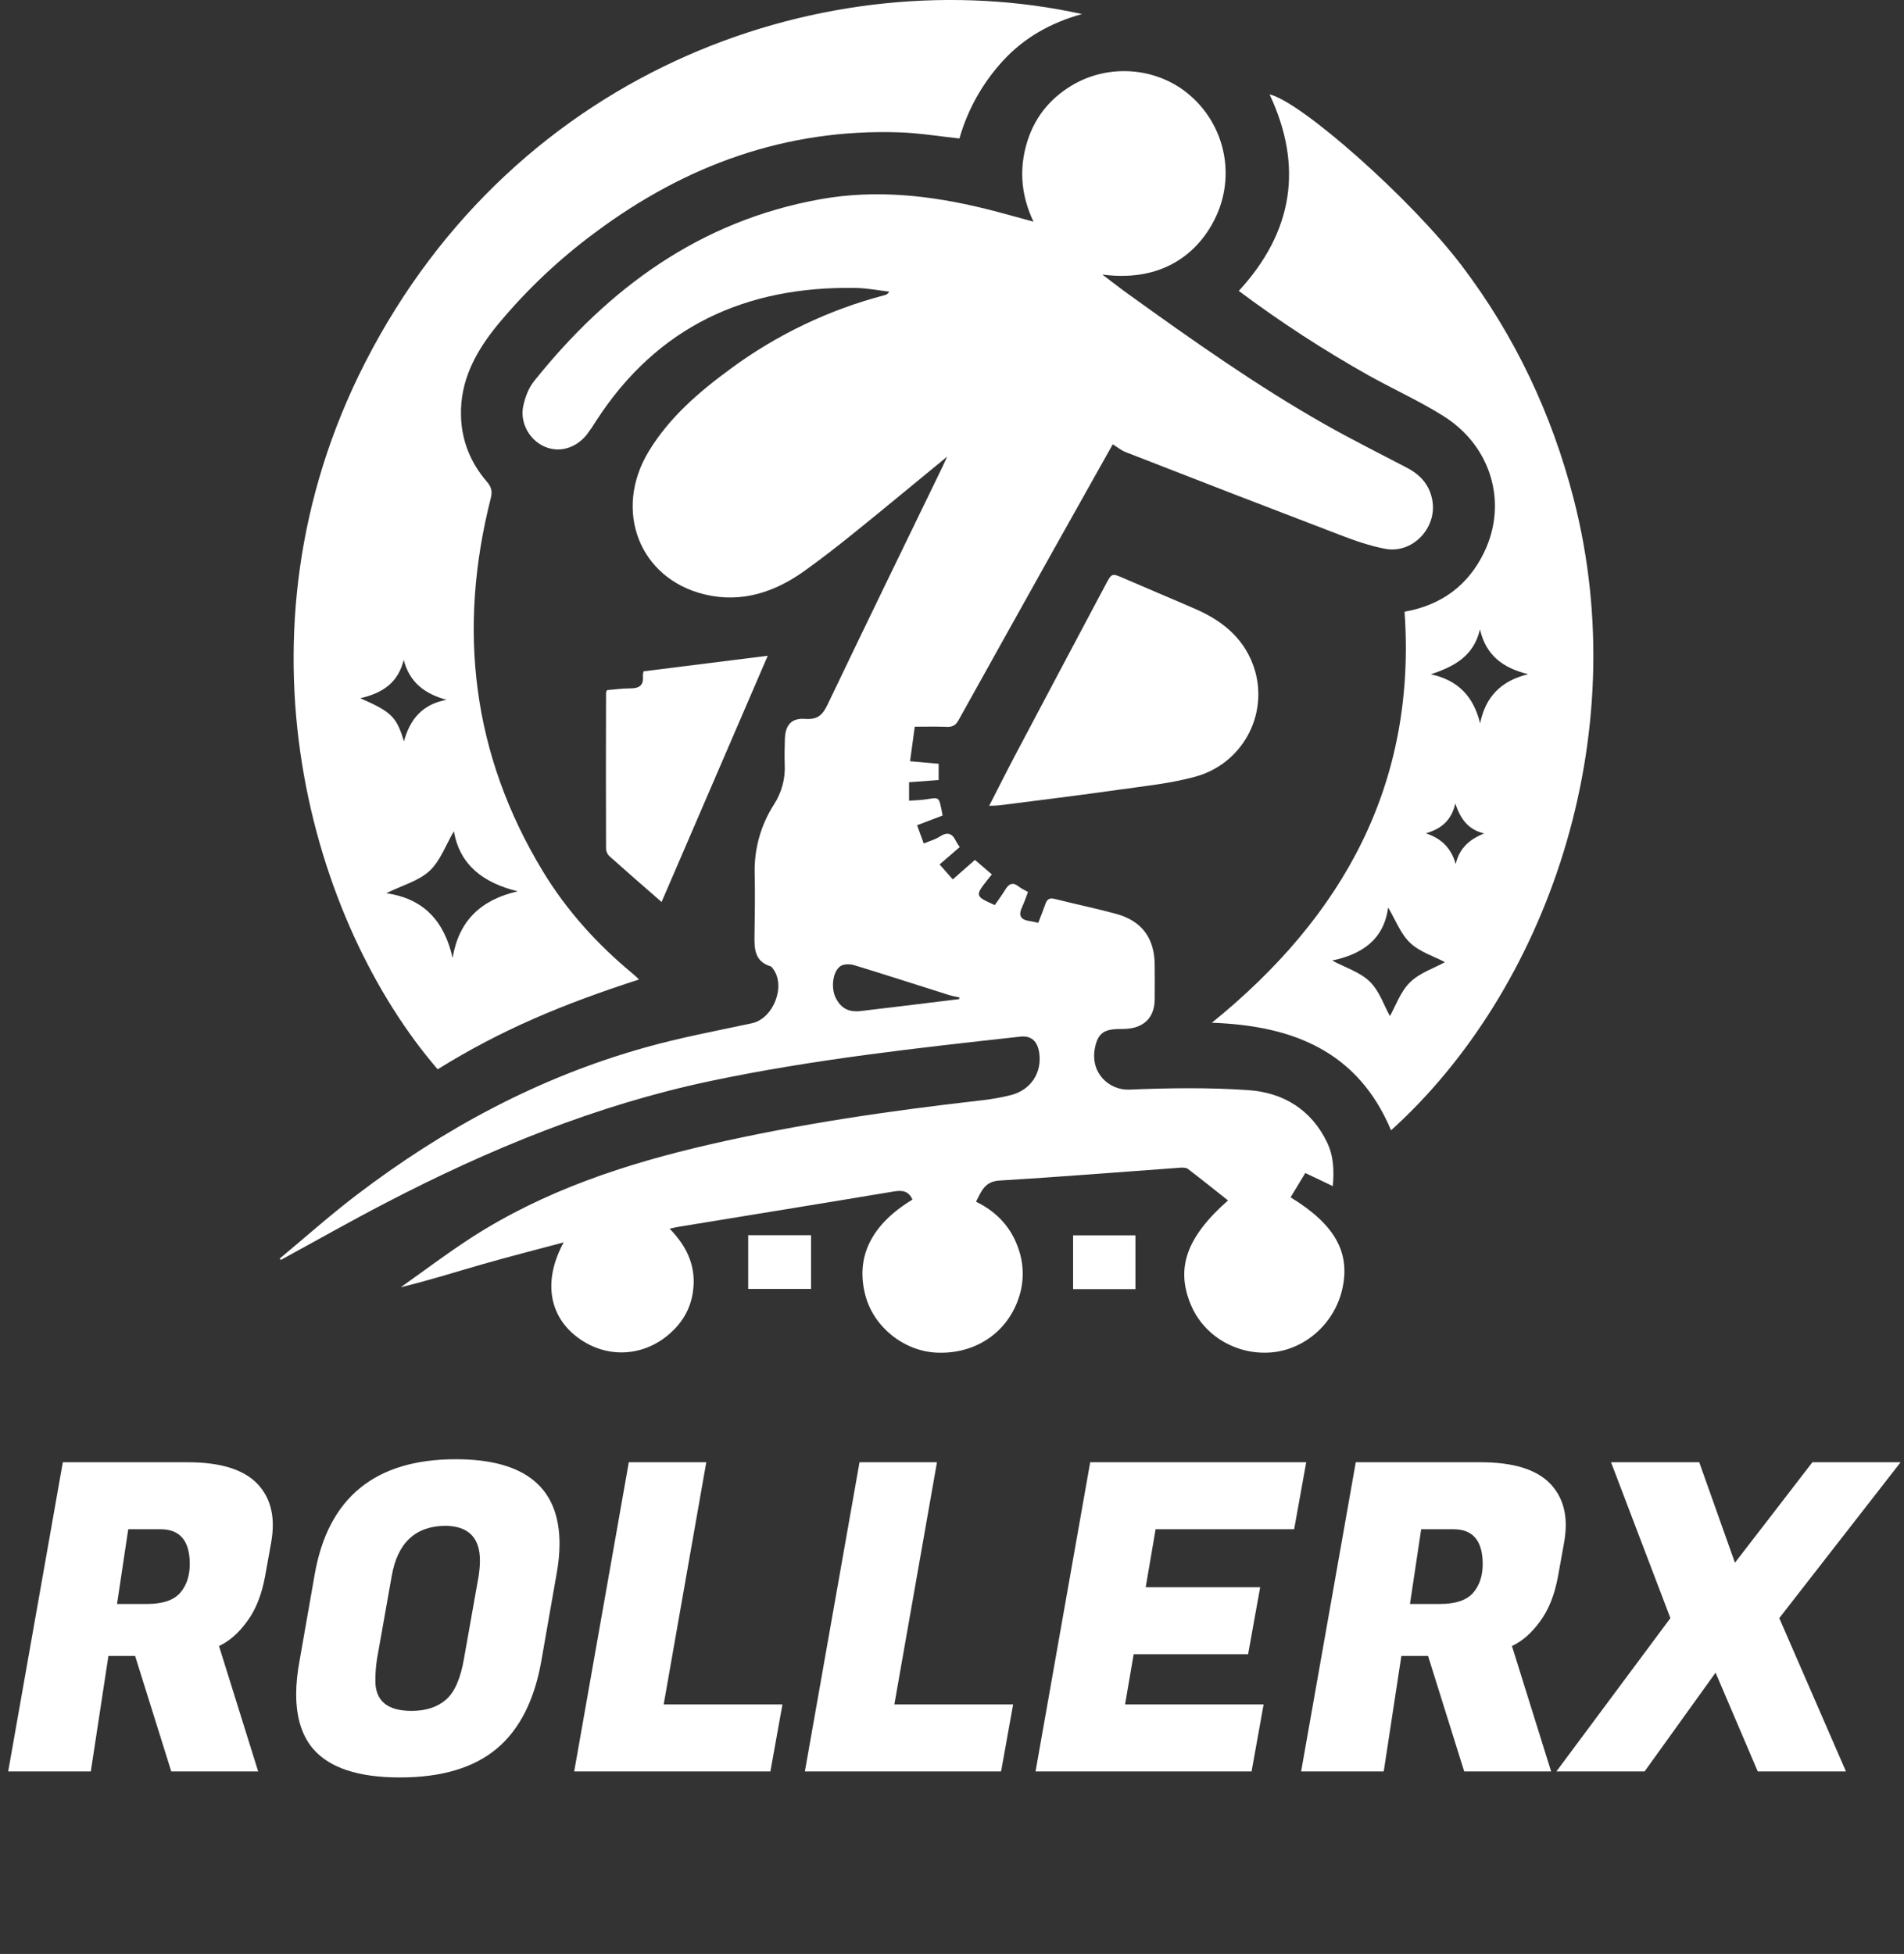
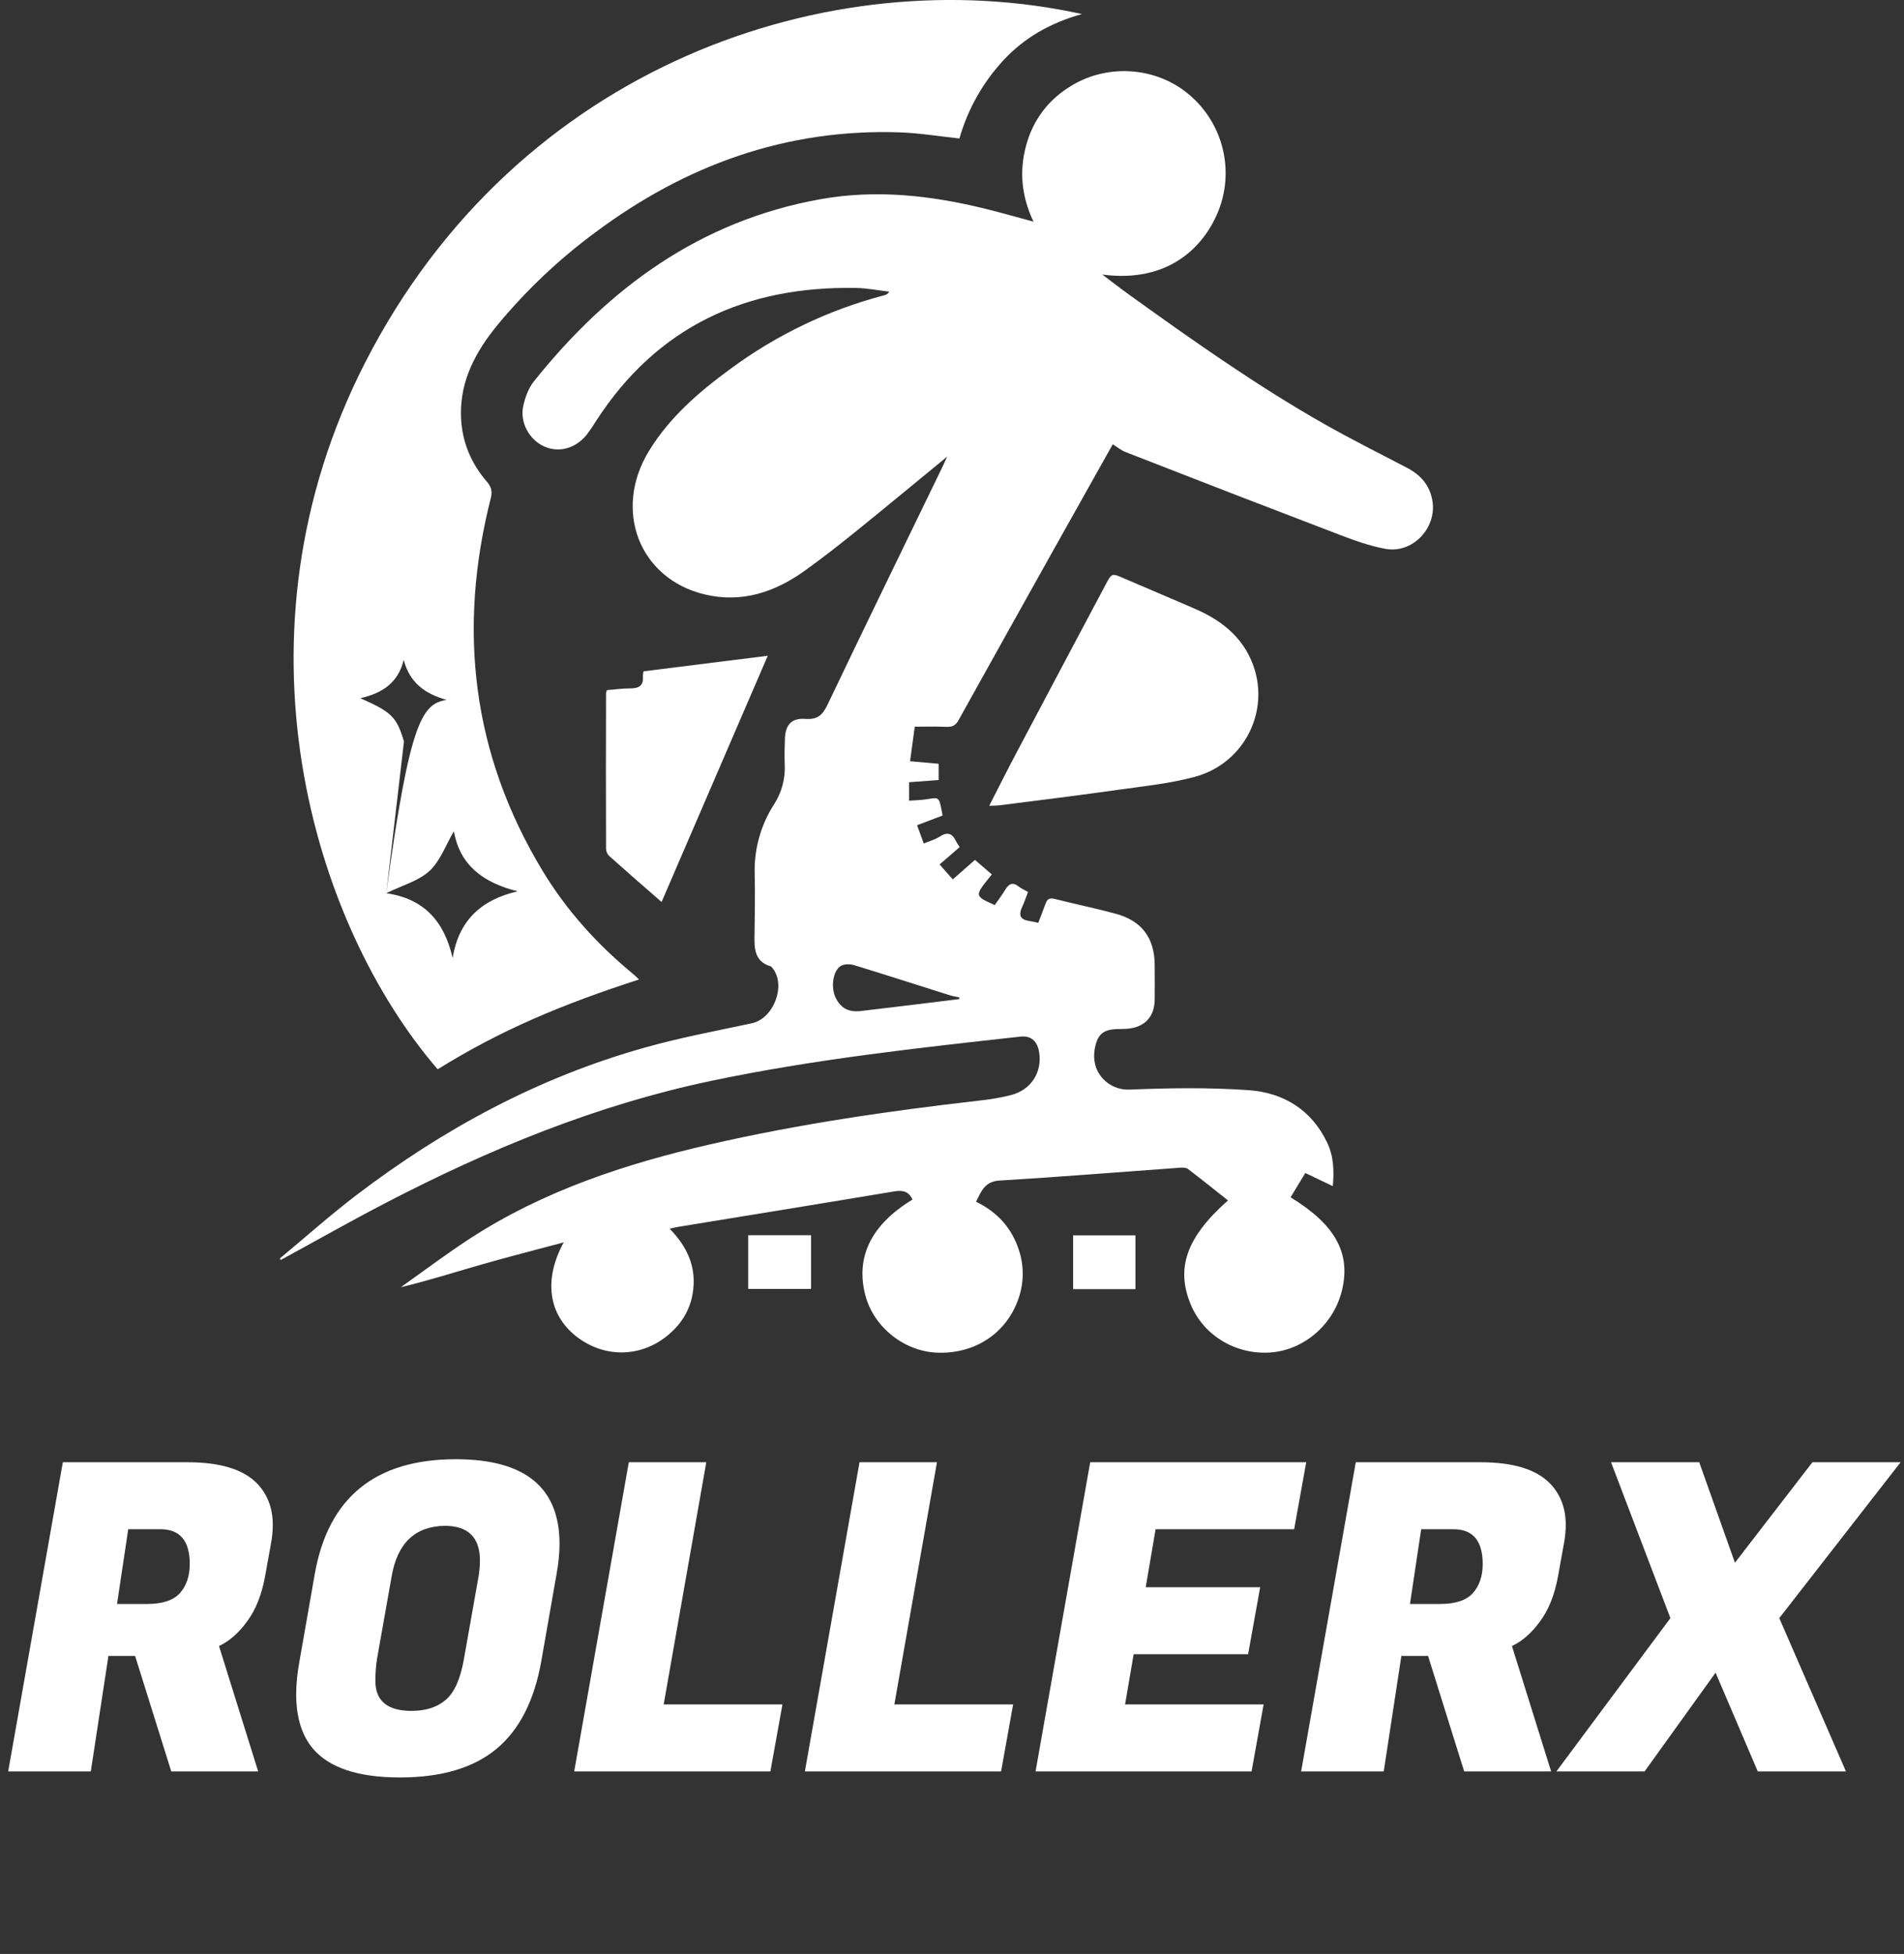
<svg xmlns="http://www.w3.org/2000/svg" width="77" height="79" viewBox="0 0 77 79" fill="none">
  <rect x="0" y="0" width="77" height="79" fill="#333333" stroke="none" />
  <g clip-path="url(#clip0_134_3)">
    <path d="M11.311 50.886C12.338 50.032 13.338 49.141 14.4 48.33C17.93 45.637 21.787 43.556 26.082 42.354C27.503 41.953 28.96 41.681 30.405 41.372C31.283 41.185 31.803 39.843 31.245 39.146C31.222 39.117 31.196 39.079 31.164 39.069C30.509 38.87 30.504 38.348 30.513 37.804C30.526 36.976 30.539 36.145 30.52 35.32C30.494 34.331 30.766 33.358 31.3 32.526C31.613 32.044 31.765 31.476 31.735 30.903C31.722 30.56 31.732 30.216 31.742 29.873C31.761 29.308 32.008 29.023 32.573 29.066C33.066 29.102 33.27 28.904 33.47 28.483C35.007 25.265 36.571 22.059 38.127 18.849C38.175 18.75 38.219 18.648 38.305 18.461C37.004 19.528 35.785 20.541 34.55 21.537C33.896 22.065 33.231 22.582 32.547 23.073C31.336 23.944 29.992 24.39 28.505 24.035C25.852 23.402 24.782 20.629 26.244 18.235C27.076 16.871 28.266 15.846 29.537 14.916C31.409 13.533 33.529 12.52 35.782 11.932C35.821 11.924 35.857 11.907 35.887 11.882C35.918 11.858 35.943 11.827 35.959 11.791C35.518 11.74 35.077 11.652 34.634 11.643C30.169 11.556 26.582 13.197 24.112 17.011C23.993 17.207 23.864 17.396 23.725 17.579C23.276 18.133 22.607 18.314 22.017 18.055C21.414 17.791 21.017 17.091 21.16 16.419C21.235 16.068 21.373 15.692 21.594 15.416C24.61 11.644 28.312 8.928 33.175 8.055C35.427 7.65 37.653 7.899 39.854 8.442C40.482 8.597 41.105 8.777 41.795 8.962C41.313 7.942 41.214 6.93 41.495 5.89C41.782 4.829 42.409 4.016 43.345 3.455C44.859 2.547 46.83 2.724 48.131 3.861C48.791 4.433 49.255 5.198 49.455 6.047C49.656 6.897 49.583 7.788 49.247 8.594C48.66 9.999 47.235 11.455 44.578 11.1C44.975 11.398 45.302 11.655 45.639 11.897C48.219 13.753 50.811 15.587 53.578 17.156C54.668 17.773 55.785 18.329 56.893 18.909C57.443 19.195 57.819 19.608 57.928 20.243C58.116 21.348 57.124 22.397 56.021 22.189C55.399 22.074 54.789 21.857 54.195 21.63C51.299 20.524 48.407 19.406 45.52 18.278C45.344 18.21 45.192 18.081 45.001 17.963C44.209 19.373 43.386 20.839 42.565 22.305C41.296 24.573 40.03 26.843 38.766 29.115C38.649 29.327 38.518 29.396 38.286 29.387C37.868 29.369 37.448 29.381 36.994 29.381C36.93 29.851 36.869 30.297 36.804 30.778L37.96 30.88V31.538L36.764 31.626V32.373C37.02 32.353 37.247 32.351 37.468 32.316C37.968 32.235 37.967 32.228 38.069 32.702C38.088 32.787 38.102 32.873 38.12 32.972L37.088 33.365C37.179 33.613 37.26 33.833 37.358 34.103C37.596 34.003 37.817 33.945 38.003 33.825C38.314 33.62 38.512 33.69 38.661 34.01C38.706 34.092 38.756 34.172 38.811 34.248L37.998 34.951L38.531 35.554L39.428 34.767L40.111 35.353C40.045 35.436 39.996 35.494 39.95 35.554C39.423 36.217 39.428 36.237 40.23 36.593C40.371 36.387 40.525 36.185 40.656 35.968C40.801 35.729 40.959 35.651 41.202 35.846C41.309 35.932 41.441 35.986 41.575 36.062C41.492 36.276 41.425 36.481 41.334 36.674C41.188 36.988 41.249 37.181 41.615 37.233C41.727 37.249 41.836 37.279 41.988 37.312C42.087 37.053 42.191 36.797 42.282 36.538C42.349 36.347 42.45 36.293 42.656 36.345C43.472 36.551 44.297 36.722 45.109 36.94C46.165 37.221 46.686 37.912 46.697 38.996C46.702 39.468 46.702 39.939 46.697 40.411C46.691 41.106 46.3 41.527 45.607 41.592C45.467 41.605 45.326 41.601 45.185 41.606C44.63 41.625 44.398 41.804 44.285 42.345C44.064 43.406 44.885 44.086 45.662 44.054C47.268 43.988 48.882 43.964 50.479 44.075C51.888 44.171 53.029 44.854 53.67 46.192C53.932 46.737 53.957 47.318 53.9 47.956L52.788 47.426L52.193 48.409C54.005 49.515 54.636 50.669 54.27 52.174C53.939 53.536 52.761 54.568 51.41 54.679C50.013 54.794 48.696 54.018 48.167 52.77C47.536 51.282 47.976 50.023 49.662 48.535C49.12 48.105 48.586 47.677 48.042 47.262C47.972 47.209 47.849 47.205 47.756 47.209C45.311 47.385 42.867 47.584 40.421 47.731C39.822 47.767 39.69 48.161 39.471 48.586C40.341 49.007 40.93 49.664 41.215 50.57C41.419 51.206 41.408 51.891 41.183 52.52C40.7 53.911 39.416 54.756 37.881 54.688C36.556 54.631 35.337 53.654 34.999 52.382C34.587 50.828 35.229 49.514 36.901 48.501C36.754 48.165 36.51 48.112 36.161 48.17C33.242 48.658 30.32 49.13 27.399 49.608C27.315 49.622 27.233 49.645 27.082 49.678C27.822 50.434 28.184 51.277 28.012 52.301C27.898 52.975 27.561 53.513 27.052 53.95C25.948 54.898 24.424 54.923 23.285 54.016C22.183 53.14 21.975 51.733 22.797 50.23C21.635 50.542 20.546 50.818 19.466 51.128C18.387 51.438 17.326 51.776 16.209 52.044C17.148 51.38 18.066 50.685 19.031 50.059C21.994 48.14 25.293 47.055 28.706 46.271C32.303 45.445 35.949 44.915 39.614 44.497C40.045 44.453 40.473 44.378 40.893 44.273C41.699 44.06 42.145 43.362 42.027 42.562C41.957 42.094 41.702 41.863 41.262 41.912C37.075 42.374 32.892 42.833 28.764 43.7C24.115 44.676 19.775 46.464 15.583 48.643C14.161 49.382 12.766 50.173 11.358 50.94L11.311 50.886ZM38.79 40.395C38.793 40.373 38.797 40.351 38.801 40.328C38.653 40.294 38.502 40.271 38.358 40.223C37.085 39.823 35.816 39.41 34.539 39.021C34.367 38.97 34.117 38.972 33.984 39.065C33.67 39.284 33.601 39.946 33.794 40.338C34.005 40.769 34.331 40.937 34.818 40.876C35.386 40.805 35.955 40.742 36.524 40.672C37.279 40.582 38.034 40.489 38.79 40.395Z" fill="white" />
-     <path d="M25.844 39.601C22.767 40.596 20.262 41.637 17.7 43.233C12.625 37.345 9.124 25.695 14.765 14.662C20.925 2.614 33.607 -1.666 43.755 0.568C42.484 0.923 41.427 1.52 40.573 2.445C39.743 3.343 39.135 4.423 38.8 5.599C37.971 5.511 37.176 5.378 36.379 5.351C31.787 5.197 27.725 6.676 24.079 9.393C22.619 10.47 21.296 11.72 20.138 13.116C19.252 14.194 18.602 15.369 18.643 16.822C18.671 17.83 19.033 18.71 19.684 19.469C19.869 19.684 19.92 19.853 19.848 20.141C18.5 25.449 19.09 30.498 21.95 35.221C22.915 36.813 24.154 38.183 25.593 39.371C25.671 39.434 25.74 39.504 25.844 39.601ZM15.62 36.114C17.168 36.333 17.975 37.278 18.304 38.731C18.556 37.219 19.451 36.38 20.933 36.037C19.556 35.694 18.595 34.989 18.356 33.607C18.03 34.162 17.81 34.802 17.373 35.209C16.935 35.617 16.269 35.794 15.62 36.114ZM16.338 29.97C16.576 29.086 17.079 28.473 18.058 28.294C17.172 28.053 16.56 27.586 16.327 26.679C16.104 27.594 15.483 28.022 14.571 28.229C15.843 28.788 16.037 28.989 16.335 29.97H16.338Z" fill="white" />
-     <path d="M56.256 45.7C54.912 42.496 52.276 41.465 49.008 41.351C54.328 37.047 57.289 31.693 56.802 24.732C58.293 24.467 59.373 23.67 60.021 22.329C60.983 20.337 60.315 18.037 58.372 16.82C57.413 16.218 56.372 15.747 55.38 15.196C53.546 14.168 51.782 13.021 50.098 11.762C52.297 9.375 52.712 6.726 51.343 3.817C52.609 4.103 57.074 8.047 59.115 10.741C61.257 13.568 62.748 16.713 63.635 20.146C66.147 29.859 62.509 40.055 56.256 45.7ZM58.436 38.901C57.984 38.662 57.414 38.488 57.028 38.121C56.641 37.755 56.437 37.194 56.138 36.691C55.961 38.025 55.031 38.592 53.874 38.836C54.409 39.122 55.003 39.303 55.396 39.688C55.789 40.073 55.975 40.661 56.21 41.082C56.44 40.676 56.633 40.101 57.018 39.72C57.403 39.338 57.978 39.153 58.434 38.901H58.436ZM59.853 25.44C59.606 26.52 58.817 26.949 57.863 27.262C58.974 27.5 59.596 28.171 59.858 29.246C60.075 28.162 60.718 27.519 61.802 27.259C60.788 27.011 60.091 26.503 59.851 25.44H59.853ZM58.871 34.936C59.013 34.299 59.431 33.928 60.023 33.698C59.396 33.55 59.068 33.14 58.856 32.483C58.684 33.221 58.248 33.513 57.666 33.694C58.289 33.897 58.691 34.288 58.871 34.936Z" fill="white" />
+     <path d="M25.844 39.601C22.767 40.596 20.262 41.637 17.7 43.233C12.625 37.345 9.124 25.695 14.765 14.662C20.925 2.614 33.607 -1.666 43.755 0.568C42.484 0.923 41.427 1.52 40.573 2.445C39.743 3.343 39.135 4.423 38.8 5.599C37.971 5.511 37.176 5.378 36.379 5.351C31.787 5.197 27.725 6.676 24.079 9.393C22.619 10.47 21.296 11.72 20.138 13.116C19.252 14.194 18.602 15.369 18.643 16.822C18.671 17.83 19.033 18.71 19.684 19.469C19.869 19.684 19.92 19.853 19.848 20.141C18.5 25.449 19.09 30.498 21.95 35.221C22.915 36.813 24.154 38.183 25.593 39.371C25.671 39.434 25.74 39.504 25.844 39.601ZM15.62 36.114C17.168 36.333 17.975 37.278 18.304 38.731C18.556 37.219 19.451 36.38 20.933 36.037C19.556 35.694 18.595 34.989 18.356 33.607C18.03 34.162 17.81 34.802 17.373 35.209C16.935 35.617 16.269 35.794 15.62 36.114ZC16.576 29.086 17.079 28.473 18.058 28.294C17.172 28.053 16.56 27.586 16.327 26.679C16.104 27.594 15.483 28.022 14.571 28.229C15.843 28.788 16.037 28.989 16.335 29.97H16.338Z" fill="white" />
    <path d="M40.004 32.58C40.374 31.859 40.714 31.178 41.069 30.506C42.278 28.22 43.49 25.936 44.704 23.653C44.965 23.16 44.958 23.167 45.476 23.393C46.435 23.81 47.401 24.211 48.359 24.629C49.495 25.125 50.386 25.88 50.749 27.103C50.879 27.544 50.919 28.007 50.866 28.465C50.814 28.922 50.67 29.364 50.444 29.765C50.218 30.166 49.914 30.518 49.549 30.8C49.185 31.082 48.768 31.288 48.322 31.407C47.332 31.677 46.294 31.781 45.272 31.925C43.666 32.154 42.061 32.35 40.455 32.555C40.328 32.573 40.201 32.571 40.004 32.58Z" fill="white" />
    <path d="M26.755 36.468C26.009 35.819 25.321 35.22 24.637 34.609C24.558 34.529 24.513 34.423 24.509 34.311C24.502 32.21 24.502 30.109 24.509 28.009C24.517 27.972 24.53 27.936 24.548 27.903C24.846 27.879 25.161 27.832 25.475 27.833C25.827 27.833 26.038 27.733 25.999 27.338C26 27.272 26.009 27.206 26.026 27.142L31.049 26.513C29.601 29.867 28.194 33.13 26.755 36.468Z" fill="white" />
    <path d="M30.258 49.941H32.8V52.112H30.258V49.941Z" fill="white" />
    <path d="M45.918 52.121H43.397V49.946H45.918V52.121Z" fill="white" />
    <path d="M7.587 59.12C8.909 59.12 9.849 59.409 10.406 59.988C10.823 60.428 11.032 60.983 11.032 61.655C11.032 61.886 11.009 62.129 10.963 62.384L10.719 63.738C10.58 64.49 10.336 65.098 9.988 65.561C9.652 66.025 9.275 66.354 8.857 66.551L10.441 71.621H6.926L5.464 66.95H4.385L3.672 71.621H0.331L2.541 59.12H7.587ZM6.491 61.828H5.186L4.733 64.85H5.951C6.566 64.85 7.007 64.705 7.274 64.415C7.54 64.115 7.674 63.721 7.674 63.235C7.674 62.297 7.279 61.828 6.491 61.828ZM18.434 58.998C21.23 58.998 22.628 60.139 22.628 62.419C22.628 62.801 22.587 63.212 22.506 63.651L21.897 67.124C21.619 68.733 21.015 69.925 20.087 70.701C19.159 71.476 17.854 71.864 16.172 71.864C14.49 71.864 13.318 71.476 12.657 70.701C12.205 70.168 11.978 69.433 11.978 68.496C11.978 68.079 12.025 67.622 12.118 67.124L12.727 63.651C13.272 60.549 15.174 58.998 18.434 58.998ZM16.642 69.173C17.222 69.173 17.686 69.022 18.034 68.721C18.382 68.421 18.626 67.865 18.765 67.055L19.357 63.721C19.391 63.489 19.409 63.281 19.409 63.096C19.409 62.158 18.933 61.69 17.982 61.69C16.787 61.712 16.073 62.39 15.841 63.721L15.25 67.055C15.203 67.344 15.18 67.645 15.18 67.957C15.18 68.768 15.667 69.173 16.642 69.173ZM31.155 71.621H23.221L25.43 59.12H28.563L26.84 68.912H31.643L31.155 71.621ZM40.485 71.621H32.55L34.76 59.12H37.892L36.169 68.912H40.972L40.485 71.621ZM50.615 71.621H41.879L44.089 59.12H52.825L52.337 61.828H46.734L46.334 64.172H50.963L50.475 66.881H45.847L45.499 68.912H51.102L50.615 71.621ZM59.875 59.12C61.198 59.12 62.137 59.409 62.694 59.988C63.112 60.428 63.321 60.983 63.321 61.655C63.321 61.886 63.297 62.129 63.251 62.384L63.007 63.738C62.868 64.49 62.624 65.098 62.276 65.561C61.94 66.025 61.563 66.354 61.145 66.551L62.729 71.621H59.214L57.752 66.95H56.673L55.96 71.621H52.619L54.829 59.12H59.875ZM58.779 61.828H57.474L57.021 64.85H58.239C58.855 64.85 59.295 64.705 59.562 64.415C59.829 64.115 59.962 63.721 59.962 63.235C59.962 62.297 59.568 61.828 58.779 61.828ZM76.863 59.12L71.956 65.422L74.653 71.621H71.086L69.38 67.627L66.509 71.621H62.942L67.553 65.422L65.152 59.12H68.719L70.163 63.183L73.296 59.12H76.863Z" fill="white" />
  </g>
  <defs>
    <clipPath id="clip0_134_3">
      <rect width="77" height="79" fill="white" />
    </clipPath>
  </defs>
</svg>